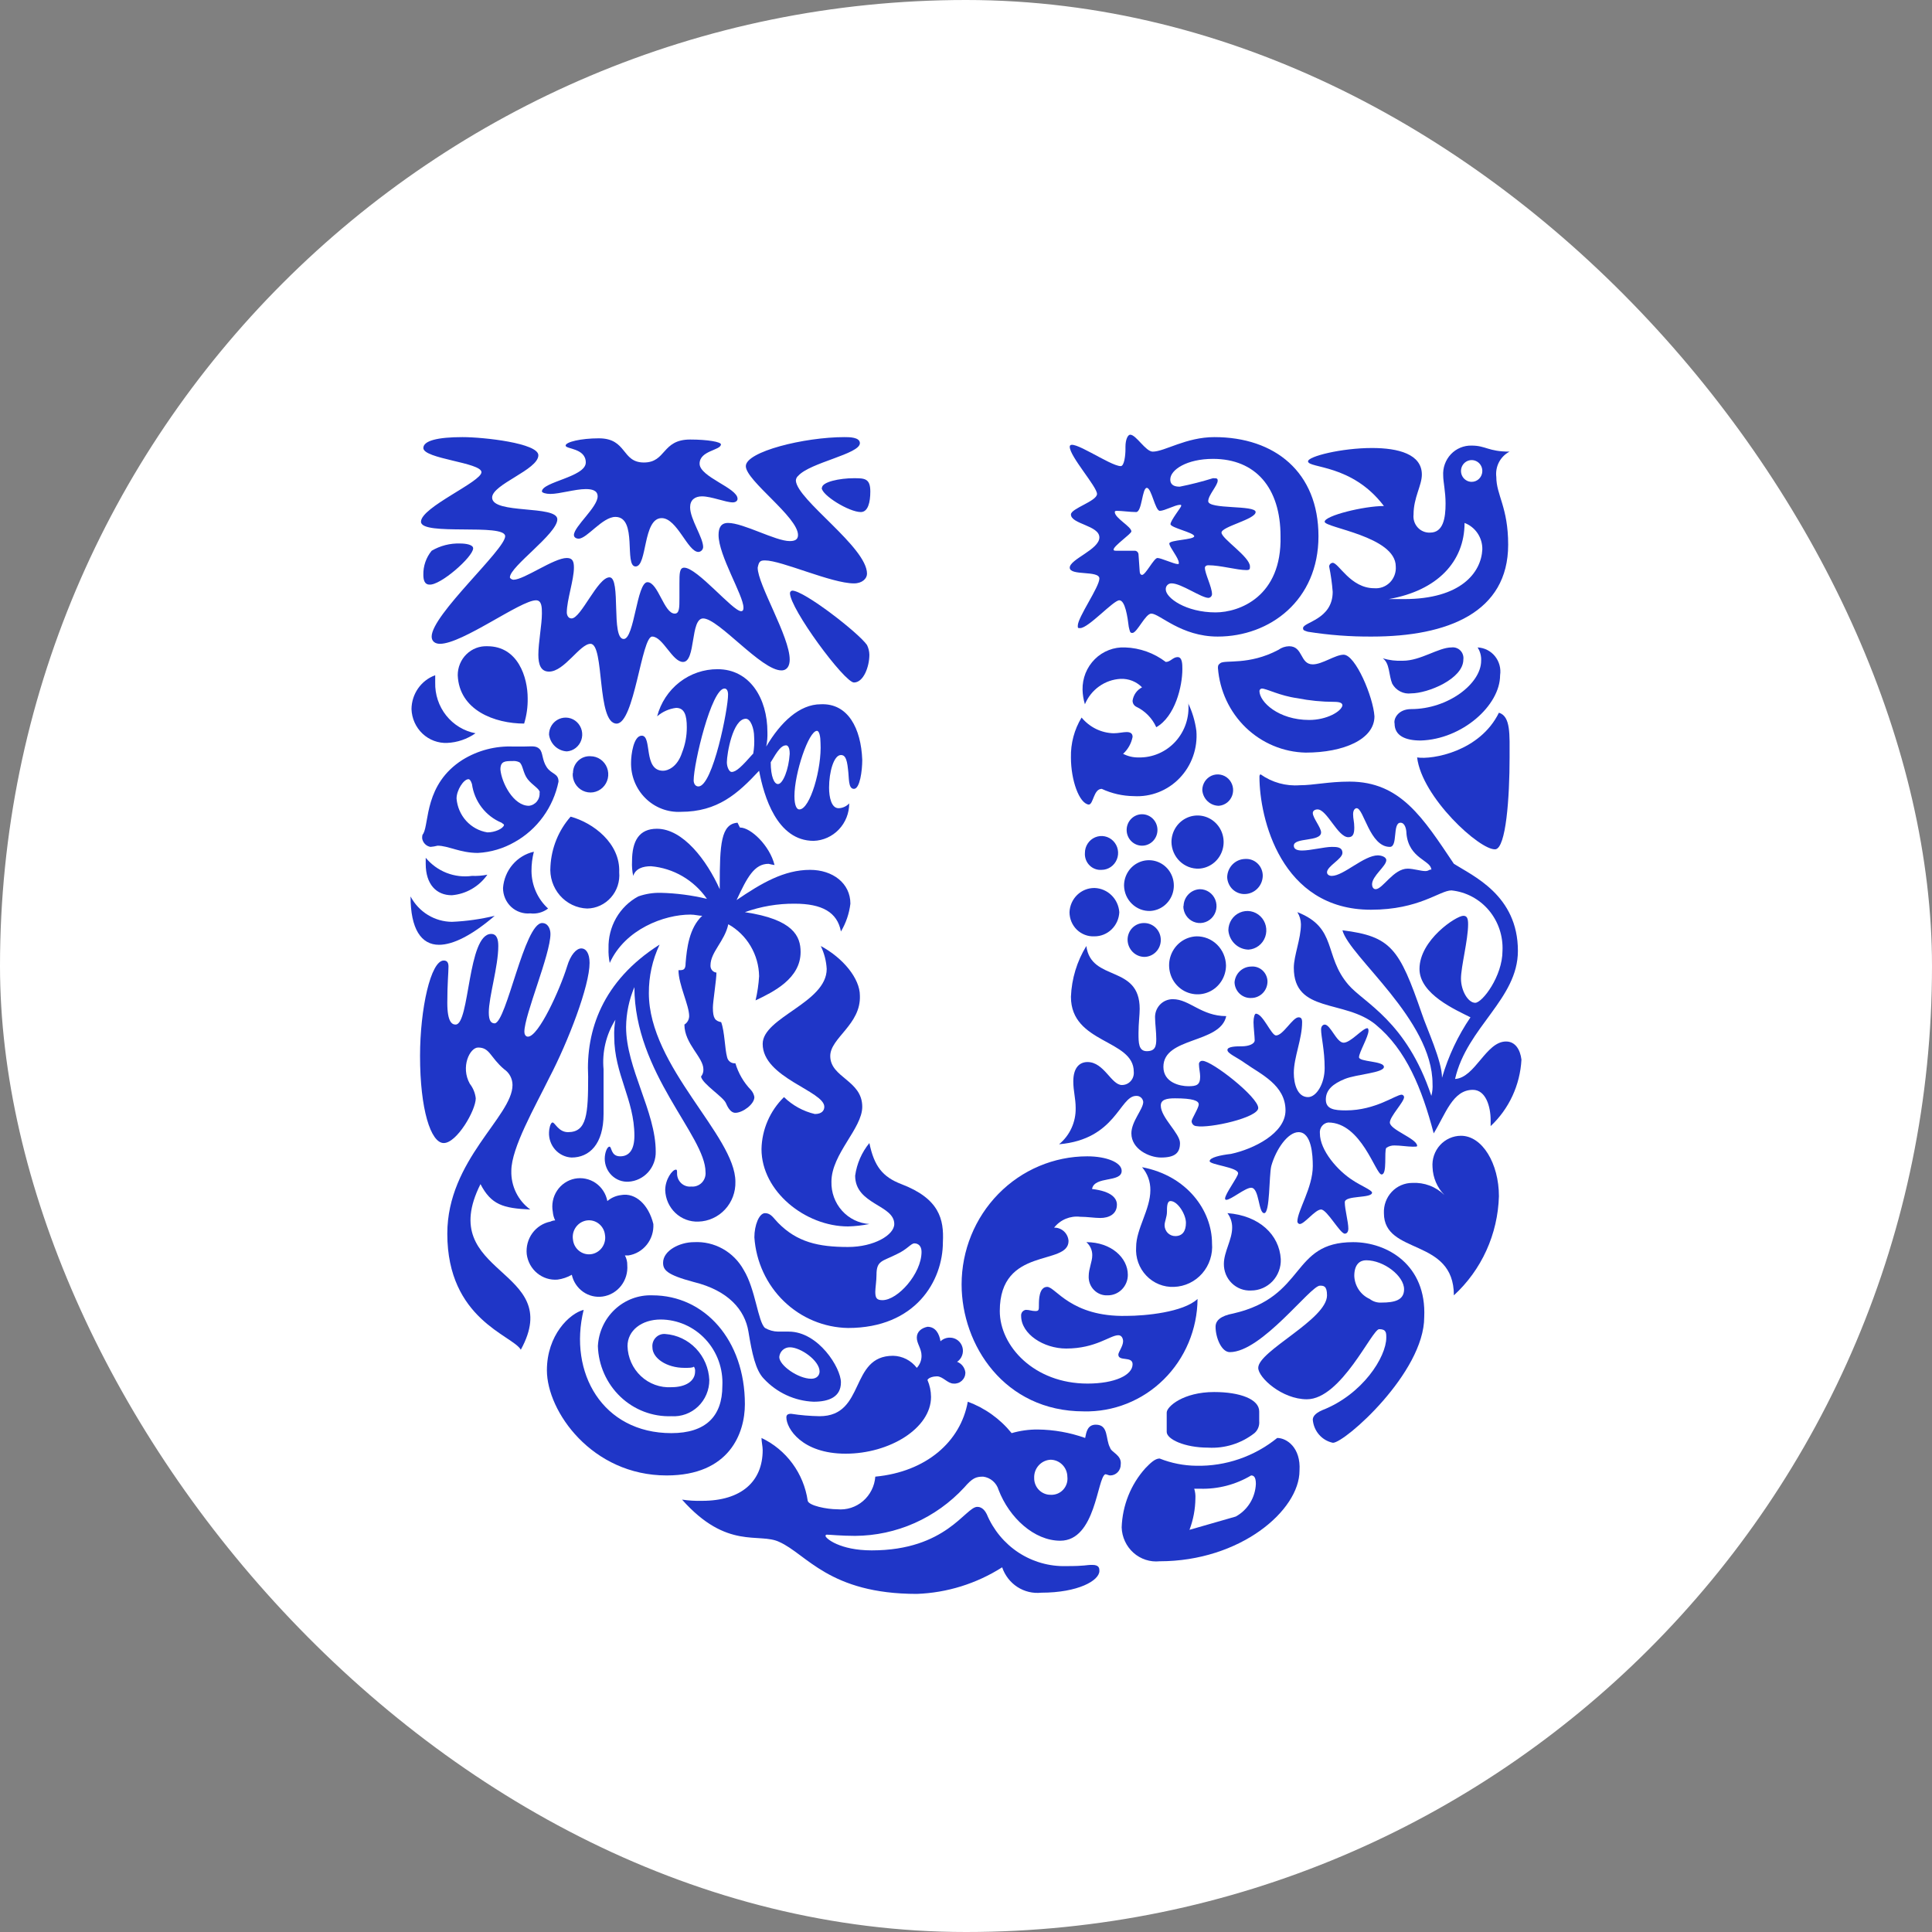
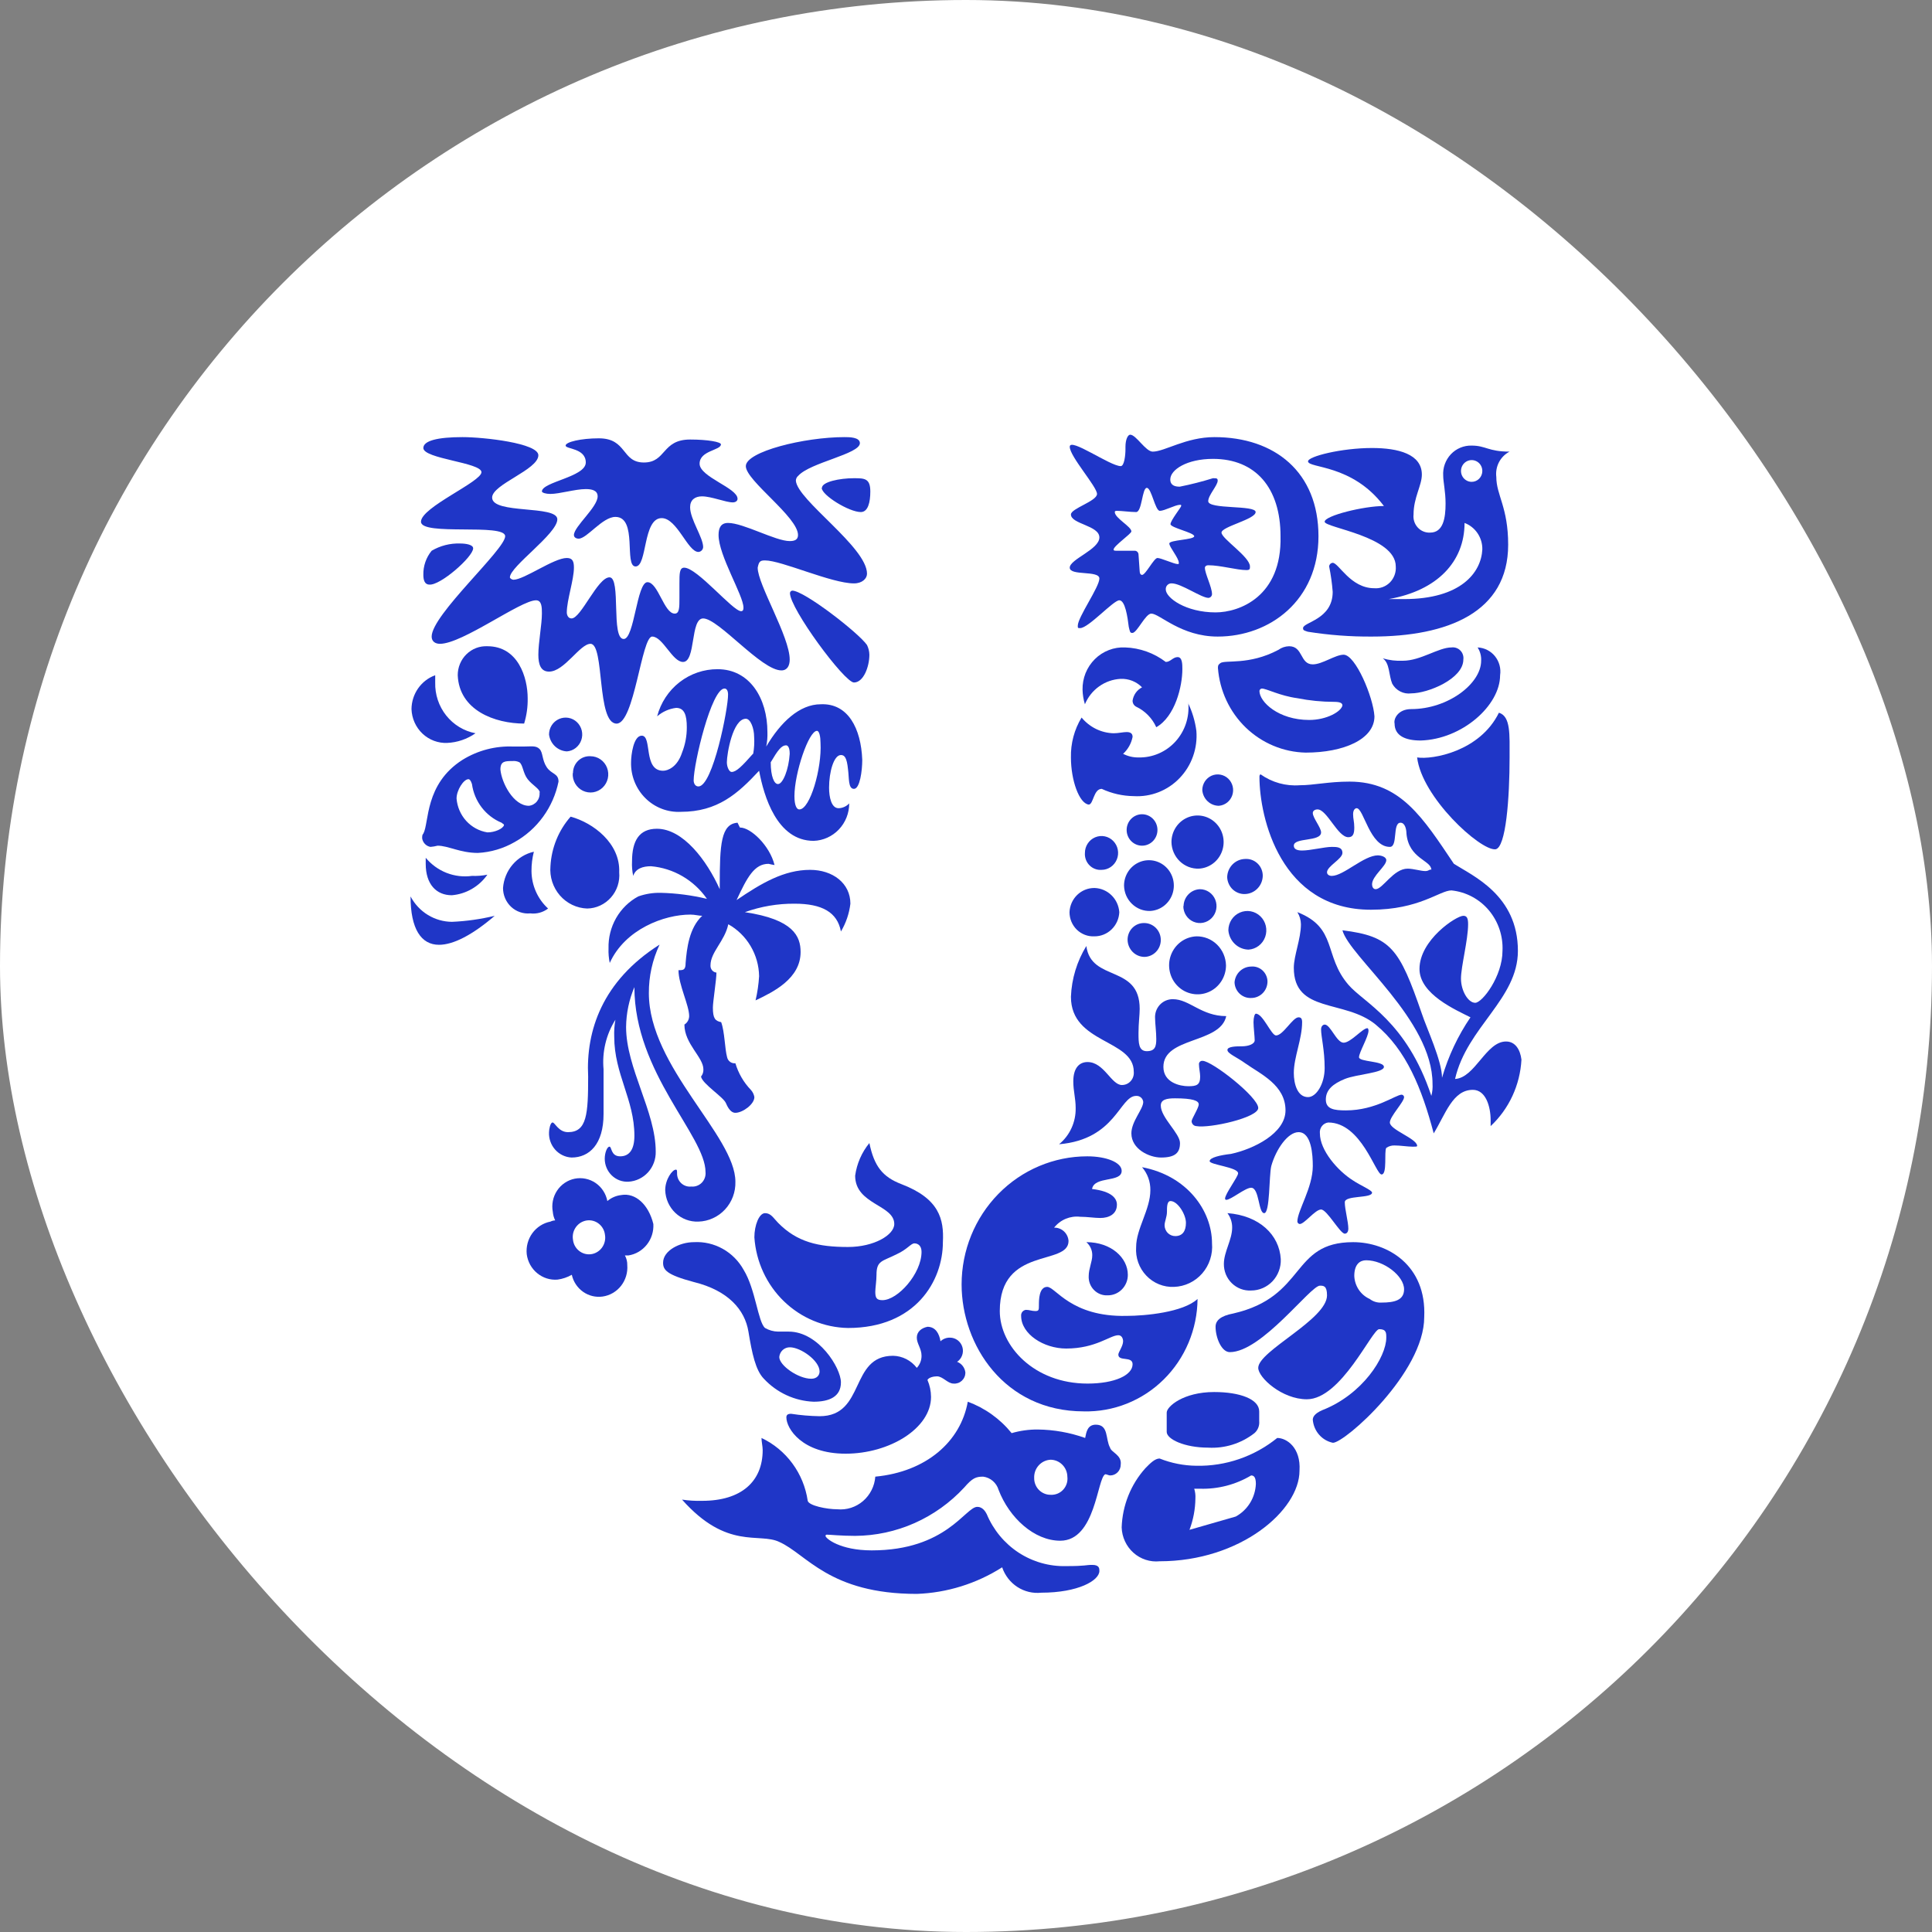
<svg xmlns="http://www.w3.org/2000/svg" width="80" height="80" viewBox="0 0 80 80" fill="none">
  <rect x="0" y="0" width="80" height="80" fill="#808080" stroke="none" />
  <rect width="80" height="80" rx="40" fill="white" />
  <path fill-rule="evenodd" clip-rule="evenodd" d="M45.965 59.944C45.768 59.593 45.916 58.993 45.376 58.993C45.032 58.993 44.983 59.293 44.934 59.543C44.302 59.318 43.639 59.2 42.97 59.193C42.605 59.19 42.241 59.241 41.89 59.343C41.41 58.751 40.782 58.302 40.074 58.042C39.779 59.693 38.355 60.945 36.244 61.145C36.23 61.339 36.177 61.529 36.09 61.702C36.002 61.876 35.882 62.03 35.736 62.156C35.59 62.281 35.421 62.376 35.238 62.435C35.056 62.493 34.864 62.514 34.673 62.496C34.232 62.496 33.495 62.346 33.446 62.146C33.364 61.584 33.146 61.052 32.811 60.598C32.477 60.144 32.037 59.781 31.532 59.543C31.532 59.693 31.581 59.894 31.581 60.044C31.581 61.345 30.697 62.146 29.077 62.146C28.798 62.154 28.518 62.137 28.242 62.096C30.108 64.198 31.433 63.447 32.268 63.848C33.397 64.348 34.33 66 37.963 66C39.215 65.955 40.434 65.575 41.497 64.899C41.611 65.235 41.833 65.522 42.127 65.713C42.422 65.904 42.77 65.987 43.117 65.95C44.639 65.95 45.523 65.449 45.523 65.049C45.523 64.949 45.523 64.799 45.228 64.799C44.934 64.799 44.983 64.849 44.148 64.849C43.452 64.868 42.765 64.673 42.178 64.29C41.592 63.906 41.132 63.35 40.859 62.697C40.712 62.396 40.516 62.396 40.466 62.396C39.975 62.396 39.19 64.198 36.097 64.198C34.772 64.198 34.182 63.697 34.182 63.597C34.182 63.591 34.184 63.584 34.186 63.578C34.189 63.572 34.192 63.567 34.197 63.562C34.201 63.557 34.207 63.554 34.213 63.551C34.219 63.549 34.225 63.547 34.232 63.547C34.379 63.547 34.821 63.597 35.41 63.597C36.256 63.592 37.093 63.412 37.869 63.068C38.645 62.723 39.345 62.223 39.926 61.595C40.27 61.195 40.417 61.145 40.712 61.145C40.859 61.164 40.998 61.226 41.111 61.324C41.224 61.421 41.307 61.55 41.35 61.695C41.792 62.847 42.823 63.798 43.903 63.798C45.376 63.798 45.425 61.195 45.768 61.045C45.818 61.045 45.916 61.095 45.965 61.095C46.023 61.096 46.081 61.084 46.135 61.062C46.188 61.039 46.237 61.006 46.279 60.964C46.32 60.922 46.352 60.873 46.374 60.818C46.396 60.763 46.407 60.704 46.407 60.644C46.456 60.244 46.014 60.144 45.965 59.944ZM43.51 61.896C43.419 61.898 43.329 61.881 43.245 61.846C43.16 61.812 43.084 61.76 43.02 61.695C42.955 61.63 42.905 61.551 42.871 61.465C42.837 61.38 42.821 61.288 42.823 61.195C42.819 61.1 42.835 61.005 42.867 60.915C42.9 60.826 42.95 60.744 43.014 60.674C43.078 60.605 43.154 60.548 43.239 60.509C43.325 60.469 43.417 60.447 43.51 60.444C43.691 60.448 43.864 60.523 43.992 60.654C44.12 60.784 44.194 60.96 44.197 61.145C44.209 61.242 44.2 61.341 44.17 61.434C44.14 61.527 44.091 61.612 44.025 61.684C43.96 61.755 43.88 61.811 43.791 61.848C43.702 61.884 43.606 61.901 43.51 61.896Z" fill="#1F36C7" />
  <path fill-rule="evenodd" clip-rule="evenodd" d="M38.404 54.939C38.748 54.939 38.895 55.239 38.944 55.539C39.051 55.439 39.192 55.385 39.337 55.389C39.452 55.389 39.564 55.427 39.657 55.497C39.749 55.567 39.817 55.666 39.85 55.778C39.883 55.89 39.88 56.011 39.84 56.121C39.801 56.231 39.728 56.326 39.632 56.39C39.725 56.425 39.807 56.485 39.867 56.565C39.928 56.645 39.966 56.74 39.975 56.841C39.974 56.904 39.961 56.966 39.935 57.023C39.909 57.081 39.872 57.132 39.826 57.175C39.78 57.217 39.726 57.249 39.667 57.269C39.608 57.289 39.546 57.297 39.484 57.291C39.239 57.291 39.043 56.991 38.797 56.991C38.65 56.991 38.454 57.041 38.404 57.141C38.5 57.362 38.55 57.6 38.552 57.842C38.552 59.143 36.834 60.194 35.017 60.194C33.201 60.194 32.562 59.143 32.562 58.693C32.562 58.593 32.611 58.542 32.759 58.542C33.149 58.602 33.543 58.635 33.937 58.642C35.852 58.642 35.164 56.14 36.981 56.14C37.171 56.144 37.357 56.191 37.527 56.277C37.697 56.364 37.846 56.488 37.963 56.64C38.09 56.506 38.16 56.327 38.159 56.14C38.159 55.84 37.963 55.639 37.963 55.389C37.963 55.139 38.159 54.989 38.404 54.939Z" fill="#1F36C7" />
-   <path fill-rule="evenodd" clip-rule="evenodd" d="M27.015 53.637C29.175 53.637 30.844 55.489 30.844 58.142C30.844 59.343 30.206 61.095 27.604 61.095C24.511 61.095 22.646 58.442 22.646 56.74C22.646 55.289 23.578 54.388 24.168 54.238C23.529 56.84 24.953 59.343 27.8 59.343C29.224 59.343 29.911 58.642 29.911 57.391C29.929 57.037 29.877 56.684 29.757 56.351C29.637 56.019 29.452 55.715 29.213 55.458C28.974 55.2 28.687 54.995 28.368 54.854C28.049 54.713 27.706 54.64 27.359 54.638C26.573 54.638 25.984 55.089 25.984 55.739C25.99 55.974 26.043 56.205 26.138 56.418C26.233 56.632 26.37 56.823 26.539 56.982C26.708 57.141 26.907 57.263 27.124 57.342C27.341 57.421 27.571 57.455 27.8 57.441C28.39 57.441 28.782 57.191 28.782 56.79C28.79 56.72 28.772 56.649 28.733 56.59C28.684 56.64 28.537 56.64 28.34 56.64C27.604 56.64 27.015 56.24 27.015 55.789C27.007 55.715 27.016 55.64 27.04 55.57C27.065 55.499 27.104 55.435 27.156 55.383C27.208 55.33 27.27 55.289 27.34 55.265C27.409 55.24 27.482 55.231 27.555 55.239C28.033 55.275 28.482 55.488 28.817 55.839C29.151 56.189 29.349 56.652 29.371 57.141C29.372 57.347 29.331 57.55 29.251 57.739C29.171 57.928 29.053 58.099 28.906 58.24C28.759 58.38 28.584 58.489 28.394 58.558C28.204 58.627 28.002 58.656 27.8 58.642C27.414 58.656 27.028 58.591 26.666 58.453C26.303 58.314 25.971 58.104 25.688 57.834C25.406 57.564 25.178 57.241 25.018 56.881C24.858 56.522 24.769 56.134 24.757 55.739C24.787 55.157 25.041 54.61 25.464 54.217C25.886 53.823 26.443 53.615 27.015 53.637Z" fill="#1F36C7" />
  <path fill-rule="evenodd" clip-rule="evenodd" d="M52.887 59.543C51.936 60.312 50.752 60.719 49.539 60.694C49.018 60.689 48.502 60.587 48.017 60.394C47.821 60.394 47.624 60.594 47.428 60.795C46.824 61.467 46.476 62.337 46.446 63.247C46.452 63.447 46.499 63.643 46.583 63.823C46.666 64.003 46.786 64.164 46.933 64.296C47.08 64.427 47.252 64.526 47.439 64.587C47.625 64.648 47.822 64.669 48.017 64.649C51.355 64.649 53.81 62.546 53.81 60.895C53.869 59.944 53.28 59.543 52.887 59.543ZM51.169 62.797L49.254 63.347C49.411 62.932 49.494 62.491 49.499 62.046C49.507 61.91 49.491 61.775 49.45 61.645H49.696C50.436 61.666 51.167 61.476 51.807 61.095C51.905 61.095 52.003 61.145 52.003 61.445C51.991 61.725 51.908 61.997 51.762 62.234C51.615 62.471 51.411 62.665 51.169 62.797Z" fill="#1F36C7" />
  <path fill-rule="evenodd" clip-rule="evenodd" d="M50.03 59.944C50.718 59.983 51.397 59.77 51.944 59.343C52.014 59.282 52.069 59.205 52.103 59.117C52.137 59.03 52.15 58.936 52.141 58.843V58.442C52.141 57.942 51.355 57.641 50.275 57.641C48.999 57.641 48.311 58.242 48.311 58.492V59.293C48.311 59.593 49.048 59.944 50.03 59.944Z" fill="#1F36C7" />
  <path fill-rule="evenodd" clip-rule="evenodd" d="M56.029 51.435C53.427 51.435 54.114 53.687 51.07 54.388C50.53 54.488 50.334 54.688 50.334 54.938C50.334 55.389 50.58 55.989 50.923 55.989C52.249 55.989 54.261 53.237 54.654 53.237C54.801 53.237 54.949 53.237 54.949 53.637C54.949 54.638 52.101 55.939 52.101 56.64C52.101 57.041 53.083 57.941 54.114 57.941C55.538 57.941 56.814 55.038 57.109 55.038C57.403 55.038 57.403 55.189 57.403 55.389C57.403 56.19 56.422 57.741 54.752 58.392C54.409 58.542 54.36 58.692 54.36 58.792C54.38 59.022 54.472 59.238 54.622 59.409C54.772 59.581 54.973 59.698 55.194 59.743C55.685 59.743 58.974 56.84 58.974 54.538C59.073 52.386 57.453 51.435 56.029 51.435ZM57.207 53.937C57.031 53.949 56.857 53.896 56.716 53.787C56.533 53.705 56.377 53.573 56.264 53.405C56.151 53.236 56.087 53.04 56.078 52.836C56.078 52.336 56.323 52.185 56.569 52.185C57.305 52.185 58.14 52.836 58.14 53.387C58.14 53.837 57.747 53.937 57.207 53.937Z" fill="#1F36C7" />
  <path fill-rule="evenodd" clip-rule="evenodd" d="M32.661 55.139H32.219C32.029 55.136 31.843 55.084 31.679 54.989C31.384 54.738 31.286 53.387 30.795 52.586C30.591 52.217 30.29 51.913 29.925 51.71C29.561 51.507 29.148 51.411 28.733 51.435C28.144 51.435 27.457 51.785 27.457 52.286C27.457 52.586 27.604 52.786 28.733 53.087C30.157 53.437 30.844 54.238 30.991 55.139C31.139 56.04 31.286 56.74 31.63 57.091C32.169 57.67 32.909 58.011 33.691 58.042C34.33 58.042 34.821 57.842 34.821 57.241C34.821 56.64 33.888 55.139 32.661 55.139ZM33.593 57.091C33.053 57.091 32.268 56.54 32.268 56.19C32.278 56.078 32.329 55.975 32.411 55.9C32.493 55.826 32.6 55.786 32.71 55.789C33.151 55.789 33.937 56.34 33.937 56.79C33.937 56.941 33.829 57.091 33.593 57.091Z" fill="#1F36C7" />
  <path fill-rule="evenodd" clip-rule="evenodd" d="M43.363 53.287C43.019 53.287 43.019 53.837 43.019 54.038C43.019 54.238 43.019 54.288 42.872 54.288C42.725 54.288 42.627 54.238 42.479 54.238C42.421 54.245 42.368 54.276 42.331 54.322C42.295 54.369 42.277 54.429 42.283 54.488C42.283 55.239 43.216 55.84 44.148 55.84C45.376 55.84 45.965 55.289 46.308 55.289C46.456 55.289 46.505 55.439 46.505 55.539C46.505 55.739 46.308 55.99 46.308 56.09C46.308 56.39 46.898 56.14 46.898 56.49C46.898 56.941 46.161 57.291 45.032 57.291C42.823 57.291 41.399 55.739 41.399 54.288C41.399 51.585 44.246 52.436 44.246 51.385C44.235 51.232 44.167 51.09 44.055 50.987C43.944 50.885 43.798 50.83 43.648 50.834C43.776 50.672 43.942 50.546 44.131 50.467C44.32 50.389 44.525 50.36 44.728 50.384C45.022 50.384 45.317 50.434 45.562 50.434C45.906 50.434 46.249 50.284 46.249 49.883C46.249 49.633 46.053 49.333 45.219 49.233C45.317 48.682 46.446 48.982 46.446 48.482C46.446 48.132 45.808 47.881 45.022 47.881C43.642 47.881 42.318 48.44 41.343 49.435C40.367 50.43 39.818 51.78 39.818 53.187C39.818 55.689 41.586 58.442 44.875 58.442C45.485 58.457 46.093 58.347 46.661 58.121C47.23 57.894 47.749 57.554 48.187 57.121C48.626 56.688 48.975 56.17 49.216 55.597C49.456 55.025 49.583 54.41 49.588 53.787C48.999 54.338 47.428 54.488 46.642 54.488C44.345 54.538 43.706 53.287 43.363 53.287Z" fill="#1F36C7" />
  <path fill-rule="evenodd" clip-rule="evenodd" d="M45.867 53.637C45.976 53.638 46.085 53.616 46.187 53.574C46.288 53.531 46.381 53.468 46.458 53.389C46.536 53.31 46.597 53.216 46.639 53.112C46.681 53.009 46.702 52.898 46.701 52.786C46.701 52.085 46.014 51.435 44.983 51.435C45.062 51.502 45.125 51.586 45.167 51.681C45.21 51.777 45.231 51.881 45.228 51.985C45.228 52.236 45.081 52.536 45.081 52.836C45.075 52.943 45.092 53.05 45.129 53.149C45.167 53.249 45.224 53.34 45.299 53.415C45.373 53.491 45.462 53.55 45.559 53.588C45.657 53.626 45.762 53.643 45.867 53.637ZM50.825 50.233C50.955 50.405 51.024 50.617 51.021 50.834C51.021 51.335 50.678 51.835 50.678 52.336C50.676 52.485 50.705 52.633 50.761 52.771C50.818 52.908 50.902 53.033 51.008 53.136C51.114 53.239 51.239 53.319 51.377 53.371C51.514 53.423 51.661 53.445 51.807 53.437C51.972 53.437 52.136 53.403 52.288 53.337C52.44 53.271 52.578 53.174 52.693 53.053C52.807 52.931 52.897 52.787 52.955 52.63C53.014 52.472 53.041 52.304 53.034 52.135C52.975 51.134 52.151 50.334 50.825 50.233ZM47.29 48.331C47.517 48.594 47.639 48.933 47.634 49.282C47.634 50.083 47.045 50.884 47.045 51.635C47.029 51.852 47.058 52.07 47.13 52.274C47.203 52.479 47.317 52.665 47.466 52.821C47.614 52.977 47.794 53.1 47.992 53.18C48.19 53.26 48.403 53.297 48.616 53.287C48.837 53.279 49.054 53.226 49.255 53.13C49.455 53.035 49.634 52.898 49.781 52.73C49.928 52.561 50.04 52.364 50.109 52.15C50.179 51.936 50.206 51.709 50.187 51.485C50.187 50.133 49.156 48.682 47.29 48.331ZM48.665 51.184C48.607 51.184 48.55 51.173 48.496 51.15C48.442 51.127 48.394 51.094 48.352 51.053C48.312 51.011 48.279 50.961 48.257 50.906C48.234 50.852 48.223 50.793 48.223 50.734C48.223 50.584 48.321 50.384 48.321 50.183C48.321 49.983 48.321 49.733 48.469 49.733C48.763 49.733 49.107 50.283 49.107 50.634C49.107 50.984 48.959 51.184 48.665 51.184Z" fill="#1F36C7" />
  <path fill-rule="evenodd" clip-rule="evenodd" d="M37.324 49.032C36.539 48.732 36.195 48.282 35.999 47.331C35.683 47.716 35.479 48.184 35.41 48.682C35.41 49.883 37.03 49.883 37.03 50.684C37.03 51.135 36.195 51.635 35.115 51.635C33.888 51.635 33.004 51.435 32.219 50.634C32.022 50.434 31.924 50.234 31.679 50.234C31.433 50.234 31.237 50.734 31.237 51.235C31.305 52.242 31.741 53.187 32.459 53.882C33.177 54.577 34.125 54.972 35.115 54.989C37.914 54.989 39.043 53.036 39.043 51.435C39.092 50.484 38.895 49.633 37.324 49.032ZM36.539 53.837C36.294 53.837 36.244 53.737 36.244 53.487C36.244 53.337 36.294 53.036 36.294 52.786C36.294 52.186 36.539 52.236 37.128 51.935C37.57 51.735 37.717 51.485 37.864 51.485C38.012 51.485 38.159 51.585 38.159 51.835C38.159 52.736 37.177 53.837 36.539 53.837Z" fill="#1F36C7" />
-   <path fill-rule="evenodd" clip-rule="evenodd" d="M33.741 46.129C33.261 46.017 32.82 45.775 32.464 45.429C32.178 45.707 31.948 46.041 31.788 46.41C31.627 46.779 31.54 47.177 31.532 47.581C31.532 49.333 33.348 50.784 35.115 50.784C35.412 50.776 35.708 50.742 35.999 50.684C35.565 50.657 35.159 50.459 34.866 50.132C34.573 49.805 34.416 49.375 34.428 48.932C34.428 47.781 35.704 46.73 35.704 45.829C35.704 44.728 34.379 44.628 34.379 43.727C34.379 42.976 35.655 42.425 35.606 41.224C35.606 40.523 34.919 39.673 33.986 39.172C34.13 39.469 34.214 39.792 34.232 40.123C34.232 41.525 31.581 42.125 31.581 43.226C31.581 44.628 34.133 45.178 34.133 45.829C34.133 45.979 34.035 46.129 33.741 46.129Z" fill="#1F36C7" />
-   <path fill-rule="evenodd" clip-rule="evenodd" d="M60.496 47.03C61.38 47.03 62.067 48.181 62.067 49.533C62.045 50.31 61.868 51.075 61.548 51.78C61.227 52.486 60.769 53.117 60.202 53.637C60.202 51.234 57.305 51.985 57.305 50.233C57.298 50.071 57.323 49.91 57.379 49.758C57.435 49.606 57.521 49.467 57.631 49.35C57.741 49.233 57.873 49.14 58.02 49.077C58.167 49.014 58.324 48.981 58.483 48.982C58.726 48.969 58.969 49.006 59.197 49.092C59.425 49.178 59.633 49.311 59.809 49.483C59.509 49.175 59.334 48.764 59.318 48.331C59.305 48.166 59.326 47.999 59.379 47.842C59.433 47.685 59.517 47.54 59.628 47.418C59.739 47.296 59.873 47.199 60.022 47.132C60.172 47.065 60.333 47.03 60.496 47.03Z" fill="#1F36C7" />
  <path fill-rule="evenodd" clip-rule="evenodd" d="M25.739 49.483C25.522 49.504 25.317 49.591 25.149 49.733C25.091 49.428 24.916 49.159 24.663 48.985C24.537 48.899 24.396 48.839 24.248 48.809C24.1 48.778 23.948 48.778 23.799 48.807C23.5 48.867 23.236 49.045 23.066 49.303C22.895 49.562 22.833 49.878 22.891 50.184C22.901 50.306 22.934 50.425 22.989 50.534C22.921 50.536 22.854 50.553 22.793 50.584C22.493 50.642 22.225 50.814 22.043 51.064C21.861 51.315 21.779 51.626 21.811 51.935C21.852 52.244 22.006 52.525 22.244 52.72C22.481 52.916 22.783 53.011 23.087 52.986C23.294 52.958 23.494 52.89 23.677 52.786C23.74 53.072 23.907 53.323 24.143 53.49C24.379 53.657 24.668 53.727 24.953 53.687C25.254 53.644 25.527 53.485 25.717 53.243C25.906 53.001 25.998 52.694 25.974 52.386C25.977 52.246 25.944 52.107 25.876 51.985H26.023C26.323 51.938 26.594 51.778 26.785 51.537C26.975 51.297 27.071 50.993 27.054 50.684C26.858 49.883 26.318 49.383 25.729 49.483H25.739ZM24.462 51.935C24.286 51.955 24.11 51.903 23.972 51.79C23.834 51.678 23.745 51.514 23.726 51.335C23.71 51.242 23.714 51.148 23.735 51.057C23.757 50.966 23.797 50.88 23.852 50.806C23.907 50.731 23.976 50.668 24.056 50.621C24.136 50.575 24.224 50.545 24.315 50.534C24.491 50.514 24.667 50.566 24.805 50.679C24.943 50.792 25.032 50.955 25.051 51.135C25.067 51.227 25.063 51.321 25.041 51.412C25.02 51.503 24.98 51.589 24.925 51.664C24.87 51.739 24.801 51.801 24.721 51.848C24.641 51.895 24.553 51.925 24.462 51.935Z" fill="#1F36C7" />
  <path fill-rule="evenodd" clip-rule="evenodd" d="M57.551 46.48C57.551 46.229 58.14 45.629 58.14 45.429C58.138 45.403 58.127 45.379 58.109 45.36C58.091 45.342 58.067 45.331 58.042 45.328C57.796 45.328 56.962 45.979 55.734 45.979C55.243 45.979 54.9 45.929 54.9 45.529C54.9 45.128 55.194 44.878 55.685 44.678C56.176 44.478 57.305 44.428 57.305 44.177C57.305 43.927 56.274 43.977 56.274 43.777C56.274 43.577 56.667 42.926 56.667 42.676C56.667 42.676 56.667 42.576 56.618 42.576C56.422 42.576 55.931 43.176 55.636 43.176C55.342 43.176 55.096 42.425 54.851 42.425C54.801 42.425 54.703 42.475 54.703 42.626C54.703 42.926 54.851 43.477 54.851 44.227C54.851 44.878 54.507 45.429 54.163 45.429C53.721 45.429 53.574 44.878 53.574 44.428C53.574 43.777 53.918 43.026 53.918 42.325C53.918 42.175 53.869 42.125 53.77 42.125C53.525 42.125 53.132 42.876 52.838 42.876C52.641 42.876 52.298 41.975 52.003 41.975C51.954 41.975 51.905 42.125 51.905 42.325C51.905 42.526 51.954 42.926 51.954 43.076C51.954 43.226 51.709 43.326 51.414 43.326C51.218 43.326 50.825 43.326 50.825 43.477C50.825 43.627 51.218 43.777 51.561 44.027C52.2 44.478 53.23 44.928 53.23 45.979C53.23 46.93 51.905 47.581 50.972 47.781C50.53 47.831 50.089 47.931 50.089 48.081C50.089 48.231 51.267 48.332 51.267 48.582C51.267 48.732 50.727 49.433 50.727 49.633C50.727 49.646 50.732 49.659 50.741 49.668C50.75 49.678 50.763 49.683 50.776 49.683C50.972 49.683 51.561 49.182 51.807 49.182C52.151 49.182 52.101 50.234 52.347 50.234C52.592 50.234 52.543 48.682 52.641 48.282C52.838 47.581 53.329 46.88 53.77 46.88C54.31 46.88 54.36 47.831 54.36 48.282C54.36 49.182 53.721 50.133 53.721 50.584C53.724 50.61 53.735 50.634 53.753 50.652C53.771 50.67 53.794 50.682 53.82 50.684C54.016 50.684 54.458 50.083 54.703 50.083C54.949 50.083 55.489 51.084 55.685 51.084C55.783 51.084 55.832 50.984 55.832 50.884C55.832 50.584 55.685 50.083 55.685 49.783C55.685 49.483 56.814 49.633 56.814 49.383C56.814 49.283 56.323 49.082 56.029 48.882C55.391 48.482 54.654 47.631 54.654 46.93C54.642 46.824 54.671 46.717 54.735 46.633C54.8 46.548 54.894 46.493 54.998 46.48C56.372 46.48 56.962 48.632 57.207 48.632C57.453 48.632 57.305 47.681 57.403 47.531C57.505 47.461 57.625 47.426 57.747 47.431C57.992 47.431 58.287 47.481 58.483 47.481C58.68 47.481 58.68 47.481 58.68 47.431C58.631 47.13 57.551 46.78 57.551 46.48Z" fill="#1F36C7" />
  <path fill-rule="evenodd" clip-rule="evenodd" d="M52.101 45.879C52.101 45.429 50.187 43.927 49.794 43.927C49.774 43.925 49.754 43.927 49.735 43.934C49.716 43.94 49.699 43.951 49.685 43.966C49.67 43.98 49.66 43.998 49.653 44.017C49.647 44.036 49.644 44.057 49.647 44.077C49.647 44.227 49.696 44.428 49.696 44.578C49.696 44.928 49.548 44.978 49.205 44.978C48.861 44.978 48.174 44.828 48.174 44.177C48.174 42.926 50.53 43.226 50.776 42.075C49.745 42.075 49.254 41.374 48.567 41.374C48.465 41.373 48.365 41.393 48.271 41.433C48.178 41.473 48.094 41.533 48.024 41.608C47.955 41.684 47.902 41.773 47.868 41.871C47.835 41.968 47.822 42.072 47.83 42.175C47.83 42.376 47.879 42.726 47.879 43.026C47.879 43.326 47.83 43.527 47.487 43.527C47.143 43.527 47.143 43.176 47.143 42.776C47.143 42.376 47.192 42.025 47.192 41.775C47.192 39.923 45.179 40.674 44.983 39.172C44.594 39.804 44.374 40.529 44.345 41.274C44.345 43.226 46.947 43.026 46.947 44.377C46.953 44.447 46.946 44.518 46.924 44.584C46.903 44.651 46.868 44.712 46.821 44.764C46.775 44.816 46.719 44.858 46.656 44.886C46.593 44.914 46.525 44.928 46.456 44.928C46.014 44.928 45.719 43.977 45.032 43.977C44.688 43.977 44.443 44.227 44.443 44.778C44.443 45.178 44.541 45.479 44.541 45.879C44.547 46.166 44.488 46.451 44.369 46.711C44.25 46.972 44.073 47.201 43.854 47.381C46.21 47.181 46.358 45.379 47.045 45.379C47.116 45.373 47.187 45.396 47.242 45.443C47.297 45.489 47.332 45.556 47.339 45.629C47.339 45.929 46.848 46.43 46.848 46.93C46.848 47.581 47.585 47.931 48.076 47.931C48.665 47.931 48.861 47.731 48.861 47.331C48.861 46.93 48.066 46.279 48.066 45.779C48.066 45.529 48.311 45.479 48.655 45.479C49.391 45.479 49.637 45.579 49.637 45.729C49.637 45.879 49.342 46.33 49.342 46.43C49.345 46.482 49.366 46.532 49.403 46.569C49.439 46.606 49.487 46.627 49.539 46.63C50.089 46.73 52.101 46.279 52.101 45.879Z" fill="#1F36C7" />
  <path fill-rule="evenodd" clip-rule="evenodd" d="M27.309 39.122C27.015 39.746 26.864 40.431 26.868 41.124C26.868 44.177 30.451 47.03 30.451 48.932C30.457 49.143 30.422 49.353 30.349 49.55C30.275 49.748 30.164 49.928 30.021 50.082C29.879 50.235 29.709 50.358 29.52 50.444C29.331 50.531 29.127 50.578 28.92 50.584C28.745 50.591 28.572 50.563 28.408 50.502C28.244 50.44 28.094 50.346 27.966 50.225C27.839 50.104 27.736 49.959 27.663 49.797C27.591 49.635 27.551 49.46 27.545 49.282C27.545 48.832 27.84 48.432 27.987 48.432C28.036 48.432 28.036 48.482 28.036 48.582C28.034 48.659 28.049 48.736 28.078 48.807C28.108 48.878 28.152 48.941 28.208 48.994C28.264 49.046 28.33 49.085 28.402 49.109C28.474 49.133 28.55 49.141 28.625 49.132C28.704 49.14 28.784 49.13 28.859 49.102C28.934 49.075 29.002 49.031 29.059 48.974C29.115 48.916 29.158 48.847 29.185 48.77C29.212 48.694 29.222 48.612 29.214 48.532C29.214 47.03 26.269 44.427 26.269 40.874C26.048 41.396 25.931 41.957 25.925 42.525C25.925 44.227 27.152 46.029 27.152 47.681C27.161 47.998 27.047 48.306 26.837 48.54C26.626 48.773 26.334 48.914 26.023 48.932C25.897 48.939 25.77 48.919 25.651 48.875C25.532 48.83 25.424 48.761 25.332 48.672C25.24 48.583 25.167 48.476 25.117 48.357C25.067 48.238 25.041 48.11 25.041 47.981C25.041 47.731 25.14 47.481 25.238 47.481C25.336 47.481 25.287 47.881 25.68 47.881C26.072 47.881 26.269 47.581 26.269 47.03C26.269 45.529 25.434 44.477 25.434 42.926C25.424 42.691 25.441 42.456 25.483 42.225C25.099 42.834 24.926 43.556 24.992 44.277V46.129C24.992 47.38 24.403 47.931 23.667 47.931C23.538 47.925 23.411 47.892 23.295 47.836C23.178 47.78 23.073 47.7 22.987 47.603C22.9 47.505 22.833 47.391 22.79 47.267C22.746 47.143 22.727 47.011 22.734 46.88C22.734 46.78 22.783 46.48 22.881 46.48C22.98 46.48 23.127 46.88 23.52 46.88C24.305 46.88 24.354 46.129 24.354 44.578C24.256 42.676 24.943 40.623 27.3 39.122H27.309Z" fill="#1F36C7" />
-   <path fill-rule="evenodd" clip-rule="evenodd" d="M22.449 38.221C22.695 38.221 22.793 38.471 22.793 38.672C22.793 39.522 21.713 42.025 21.713 42.726C21.713 42.826 21.762 42.926 21.86 42.926C22.302 42.926 23.186 40.974 23.48 40.023C23.628 39.522 23.873 39.272 24.069 39.272C24.266 39.272 24.413 39.472 24.413 39.873C24.413 40.824 23.529 43.126 22.744 44.628C22.155 45.829 21.173 47.531 21.173 48.482C21.164 48.794 21.232 49.104 21.369 49.383C21.506 49.662 21.708 49.903 21.958 50.083C20.829 50.033 20.338 49.883 19.896 49.032C17.982 52.836 23.431 52.486 21.566 55.889C21.222 55.289 18.522 54.638 18.522 51.084C18.522 48.031 21.222 46.229 21.222 44.928C21.221 44.799 21.19 44.672 21.13 44.559C21.07 44.445 20.984 44.349 20.878 44.277C20.289 43.777 20.289 43.376 19.798 43.376C19.455 43.376 19.062 44.177 19.455 44.878C19.59 45.051 19.675 45.259 19.7 45.479C19.7 45.979 18.915 47.331 18.375 47.331C17.835 47.331 17.393 45.929 17.393 43.727C17.393 41.775 17.835 39.773 18.375 39.773C18.522 39.773 18.571 39.873 18.571 40.023C18.571 40.273 18.522 40.724 18.522 41.524C18.522 42.325 18.718 42.425 18.866 42.425C19.455 42.425 19.357 38.672 20.338 38.672C20.584 38.672 20.633 38.922 20.633 39.172C20.633 40.023 20.24 41.274 20.24 41.925C20.24 42.275 20.338 42.375 20.486 42.375C20.977 42.325 21.713 38.221 22.449 38.221Z" fill="#1F36C7" />
  <path fill-rule="evenodd" clip-rule="evenodd" d="M62.362 43.126C61.527 43.126 61.085 44.628 60.251 44.678C60.742 42.526 62.853 41.374 62.853 39.372C62.853 37.07 60.987 36.269 60.202 35.768C58.925 33.867 57.992 32.365 55.882 32.365C54.998 32.365 54.409 32.515 53.82 32.515C53.245 32.559 52.673 32.4 52.2 32.065C52.2 32.065 52.151 32.065 52.151 32.165C52.151 33.867 53.034 37.67 56.765 37.67C58.778 37.67 59.613 36.87 60.103 36.87C60.703 36.932 61.256 37.226 61.649 37.691C62.041 38.157 62.244 38.759 62.215 39.372C62.215 40.423 61.38 41.524 61.085 41.524C60.791 41.524 60.496 41.024 60.496 40.523C60.496 40.023 60.791 38.922 60.791 38.271C60.791 38.021 60.742 37.921 60.594 37.921C60.3 37.921 58.778 38.922 58.778 40.123C58.778 41.174 60.3 41.825 60.889 42.125C60.368 42.89 59.971 43.735 59.711 44.628C59.711 43.927 59.072 42.575 58.876 41.975C57.943 39.272 57.6 38.772 55.587 38.521C55.882 39.622 59.318 42.225 59.318 44.878C59.329 45.046 59.312 45.215 59.269 45.378C58.238 42.275 56.471 41.524 55.832 40.774C54.801 39.572 55.391 38.421 53.721 37.77C53.815 37.92 53.866 38.094 53.869 38.271C53.869 38.872 53.574 39.572 53.574 40.073C53.574 41.975 55.685 41.374 56.962 42.425C58.238 43.477 58.876 45.078 59.367 46.93C59.858 46.129 60.153 45.128 60.987 45.128C61.527 45.128 61.724 45.829 61.724 46.38V46.63C62.485 45.917 62.944 44.929 63 43.877C62.951 43.477 62.755 43.126 62.362 43.126ZM59.023 36.069C58.827 36.069 58.532 35.969 58.287 35.969C57.698 35.969 57.256 36.819 56.962 36.819C56.863 36.819 56.814 36.719 56.814 36.619C56.814 36.269 57.403 35.868 57.403 35.618C57.403 35.468 57.158 35.418 57.06 35.418C56.471 35.418 55.636 36.269 55.145 36.269C55.047 36.269 54.949 36.219 54.949 36.119C54.949 35.868 55.587 35.568 55.587 35.318C55.587 35.068 55.342 35.068 55.145 35.068C54.851 35.068 54.261 35.218 53.918 35.218C53.721 35.218 53.574 35.168 53.574 35.018C53.574 34.667 54.703 34.867 54.703 34.467C54.703 34.267 54.36 33.867 54.36 33.666C54.36 33.566 54.458 33.516 54.556 33.516C54.949 33.516 55.391 34.667 55.832 34.667C56.029 34.667 56.078 34.517 56.078 34.267C56.078 34.017 56.029 33.916 56.029 33.716C56.029 33.516 56.127 33.466 56.176 33.466C56.471 33.466 56.716 35.068 57.551 35.068C57.894 35.068 57.649 34.067 57.992 34.067C58.189 34.067 58.238 34.367 58.238 34.517C58.336 35.568 59.269 35.618 59.269 36.019C59.22 35.969 59.171 36.069 59.023 36.069Z" fill="#1F36C7" />
  <path fill-rule="evenodd" clip-rule="evenodd" d="M47.29 33.716C47.46 33.716 47.622 33.785 47.742 33.907C47.861 34.029 47.928 34.194 47.928 34.367C47.928 34.54 47.861 34.705 47.742 34.827C47.622 34.949 47.46 35.018 47.29 35.018C47.121 35.018 46.959 34.949 46.839 34.827C46.719 34.705 46.652 34.54 46.652 34.367C46.652 34.194 46.719 34.029 46.839 33.907C46.959 33.785 47.121 33.716 47.29 33.716ZM51.807 40.023C51.633 40.025 51.467 40.093 51.34 40.213C51.213 40.333 51.134 40.497 51.12 40.674C51.122 40.763 51.142 40.85 51.178 40.931C51.214 41.012 51.266 41.085 51.33 41.146C51.394 41.206 51.469 41.253 51.551 41.284C51.633 41.315 51.72 41.328 51.807 41.324C51.897 41.325 51.986 41.307 52.069 41.272C52.152 41.237 52.228 41.185 52.291 41.12C52.354 41.055 52.404 40.977 52.437 40.892C52.47 40.806 52.486 40.715 52.484 40.624C52.48 40.538 52.459 40.455 52.422 40.378C52.386 40.301 52.334 40.233 52.271 40.176C52.208 40.12 52.134 40.078 52.054 40.051C51.974 40.025 51.89 40.015 51.807 40.023ZM49.539 38.772C49.308 38.782 49.085 38.86 48.898 38.998C48.711 39.136 48.568 39.327 48.486 39.547C48.404 39.767 48.388 40.007 48.439 40.236C48.489 40.466 48.605 40.675 48.772 40.838C48.938 41.002 49.148 41.111 49.376 41.153C49.603 41.196 49.837 41.169 50.049 41.077C50.262 40.985 50.443 40.831 50.57 40.635C50.698 40.438 50.766 40.208 50.766 39.973C50.758 39.648 50.625 39.34 50.395 39.114C50.165 38.889 49.857 38.766 49.539 38.772ZM47.379 38.221C47.288 38.219 47.198 38.236 47.113 38.27C47.029 38.305 46.952 38.356 46.888 38.422C46.824 38.487 46.773 38.565 46.74 38.651C46.706 38.737 46.689 38.829 46.691 38.922C46.695 39.106 46.769 39.282 46.897 39.413C47.025 39.544 47.198 39.619 47.379 39.623C47.561 39.623 47.736 39.549 47.865 39.417C47.994 39.286 48.066 39.108 48.066 38.922C48.066 38.736 47.994 38.558 47.865 38.426C47.736 38.295 47.561 38.221 47.379 38.221ZM51.699 39.322C51.852 39.312 51.998 39.257 52.121 39.164C52.244 39.07 52.337 38.942 52.389 38.795C52.441 38.648 52.449 38.489 52.414 38.337C52.378 38.185 52.3 38.047 52.188 37.94C52.077 37.833 51.937 37.761 51.786 37.734C51.635 37.707 51.48 37.726 51.339 37.788C51.198 37.849 51.078 37.952 50.994 38.082C50.91 38.212 50.865 38.365 50.864 38.521C50.881 38.738 50.978 38.941 51.134 39.089C51.29 39.237 51.495 39.32 51.709 39.322H51.699ZM45.317 36.77C45.051 36.768 44.796 36.871 44.603 37.058C44.411 37.245 44.297 37.5 44.286 37.771C44.286 37.906 44.313 38.041 44.365 38.166C44.417 38.29 44.494 38.403 44.59 38.497C44.687 38.59 44.801 38.663 44.926 38.71C45.051 38.758 45.184 38.778 45.317 38.772C45.582 38.773 45.838 38.67 46.03 38.483C46.222 38.296 46.336 38.041 46.348 37.771C46.328 37.505 46.214 37.255 46.025 37.071C45.837 36.886 45.588 36.779 45.327 36.77H45.317ZM48.999 37.52C48.999 37.659 49.039 37.794 49.115 37.91C49.19 38.025 49.297 38.115 49.423 38.168C49.549 38.221 49.687 38.235 49.82 38.208C49.953 38.181 50.076 38.114 50.172 38.016C50.268 37.918 50.334 37.793 50.36 37.657C50.387 37.521 50.373 37.38 50.321 37.252C50.269 37.124 50.181 37.015 50.068 36.938C49.955 36.861 49.822 36.82 49.686 36.82C49.507 36.826 49.337 36.902 49.211 37.032C49.084 37.163 49.012 37.337 49.009 37.52H48.999ZM47.624 37.721C47.826 37.711 48.02 37.641 48.183 37.52C48.346 37.398 48.47 37.231 48.541 37.038C48.611 36.846 48.625 36.636 48.58 36.435C48.535 36.235 48.433 36.052 48.287 35.91C48.141 35.768 47.957 35.673 47.759 35.636C47.56 35.6 47.355 35.623 47.17 35.704C46.984 35.785 46.826 35.919 46.715 36.091C46.604 36.263 46.544 36.464 46.544 36.669C46.547 36.812 46.577 36.952 46.633 37.083C46.69 37.213 46.771 37.33 46.873 37.428C46.974 37.526 47.094 37.602 47.224 37.653C47.355 37.703 47.494 37.726 47.634 37.721H47.624ZM51.552 37.02C51.745 37.015 51.93 36.934 52.067 36.794C52.204 36.655 52.283 36.467 52.288 36.269C52.289 36.172 52.27 36.077 52.233 35.988C52.196 35.899 52.141 35.819 52.071 35.753C52.002 35.687 51.92 35.637 51.831 35.605C51.741 35.573 51.646 35.561 51.552 35.568C51.358 35.573 51.173 35.654 51.036 35.794C50.899 35.934 50.82 36.122 50.815 36.319C50.818 36.415 50.84 36.51 50.88 36.597C50.919 36.685 50.975 36.764 51.044 36.829C51.114 36.894 51.195 36.944 51.284 36.977C51.373 37.01 51.467 37.025 51.561 37.02H51.552ZM45.611 36.019C45.747 36.019 45.88 35.978 45.993 35.901C46.106 35.824 46.194 35.714 46.246 35.586C46.298 35.458 46.312 35.317 46.285 35.181C46.259 35.045 46.193 34.921 46.097 34.823C46.001 34.725 45.879 34.658 45.745 34.631C45.612 34.604 45.474 34.618 45.348 34.671C45.223 34.724 45.115 34.813 45.04 34.929C44.964 35.044 44.924 35.179 44.924 35.318C44.917 35.412 44.931 35.506 44.963 35.594C44.995 35.682 45.046 35.762 45.111 35.828C45.176 35.895 45.254 35.946 45.341 35.979C45.427 36.012 45.519 36.026 45.611 36.019ZM49.637 35.969C49.848 35.959 50.052 35.886 50.223 35.759C50.394 35.633 50.525 35.457 50.599 35.255C50.673 35.054 50.688 34.834 50.641 34.624C50.594 34.413 50.487 34.222 50.334 34.073C50.182 33.924 49.989 33.824 49.781 33.785C49.573 33.747 49.358 33.771 49.164 33.856C48.969 33.941 48.804 34.081 48.687 34.261C48.57 34.441 48.508 34.652 48.508 34.868C48.51 35.017 48.542 35.163 48.601 35.3C48.66 35.436 48.745 35.559 48.851 35.662C48.957 35.764 49.082 35.844 49.218 35.897C49.355 35.95 49.501 35.974 49.647 35.969H49.637ZM50.471 33.366C50.595 33.356 50.713 33.31 50.812 33.233C50.91 33.156 50.984 33.051 51.025 32.932C51.066 32.812 51.072 32.683 51.042 32.56C51.012 32.438 50.948 32.327 50.857 32.24C50.766 32.154 50.652 32.097 50.53 32.076C50.408 32.055 50.282 32.07 50.168 32.12C50.054 32.171 49.958 32.254 49.889 32.36C49.821 32.465 49.785 32.589 49.784 32.715C49.798 32.894 49.877 33.06 50.007 33.181C50.136 33.302 50.306 33.368 50.481 33.366H50.471Z" fill="#1F36C7" />
  <path fill-rule="evenodd" clip-rule="evenodd" d="M30.648 34.267C31.09 34.267 31.875 35.018 32.072 35.819C31.989 35.807 31.907 35.79 31.826 35.769C31.237 35.769 30.942 36.319 30.5 37.27C31.531 36.569 32.464 36.019 33.544 36.019C34.477 36.019 35.213 36.569 35.213 37.42C35.164 37.828 35.03 38.221 34.821 38.571C34.673 37.771 34.035 37.42 32.906 37.42C32.204 37.414 31.506 37.533 30.844 37.771C32.857 38.071 33.151 38.772 33.151 39.422C33.151 40.523 32.022 41.074 31.286 41.424C31.363 41.096 31.412 40.761 31.433 40.423C31.426 39.982 31.304 39.55 31.079 39.172C30.855 38.794 30.537 38.483 30.157 38.271C30.01 38.972 29.42 39.422 29.42 39.973C29.415 40.046 29.438 40.118 29.483 40.174C29.529 40.23 29.595 40.266 29.666 40.273C29.666 40.574 29.519 41.474 29.519 41.725C29.519 42.175 29.617 42.275 29.862 42.325C30.01 42.726 30.01 43.426 30.108 43.777C30.124 43.855 30.169 43.923 30.232 43.97C30.296 44.016 30.374 44.036 30.451 44.027C30.574 44.441 30.793 44.819 31.09 45.128C31.167 45.211 31.218 45.316 31.237 45.428C31.237 45.729 30.746 46.079 30.451 46.079C30.353 46.079 30.206 46.029 30.059 45.679C29.96 45.428 29.077 44.878 29.028 44.578C29.097 44.494 29.132 44.387 29.126 44.277C29.126 43.777 28.34 43.226 28.34 42.425C28.399 42.389 28.448 42.337 28.483 42.276C28.517 42.215 28.535 42.146 28.537 42.075C28.537 41.625 28.095 40.774 28.095 40.173C28.291 40.173 28.39 40.173 28.39 39.873C28.439 39.272 28.537 38.421 29.077 37.921C28.93 37.921 28.782 37.871 28.586 37.871C27.506 37.871 25.886 38.471 25.248 39.873C25.207 39.675 25.19 39.474 25.198 39.272C25.186 38.832 25.294 38.398 25.511 38.017C25.728 37.637 26.045 37.326 26.426 37.12C26.725 37.013 27.041 36.963 27.358 36.97C28.003 36.985 28.645 37.069 29.273 37.22C29.007 36.836 28.661 36.517 28.261 36.283C27.861 36.05 27.415 35.908 26.956 35.869C26.612 35.869 26.318 35.969 26.22 36.269C26.177 36.072 26.16 35.87 26.171 35.668C26.171 34.818 26.465 34.317 27.201 34.317C28.282 34.317 29.263 35.618 29.803 36.82V36.669C29.803 34.968 29.852 34.117 30.54 34.067L30.638 34.267H30.648Z" fill="#1F36C7" />
  <path fill-rule="evenodd" clip-rule="evenodd" d="M17 37.12C17 38.471 17.442 39.122 18.178 39.122C18.767 39.122 19.553 38.722 20.486 37.921C19.906 38.061 19.314 38.145 18.718 38.171C18.366 38.169 18.02 38.071 17.718 37.886C17.415 37.701 17.168 37.436 17 37.12ZM22.106 35.268C21.763 35.345 21.454 35.533 21.224 35.804C20.994 36.074 20.856 36.413 20.829 36.77C20.829 36.916 20.858 37.062 20.916 37.196C20.974 37.331 21.059 37.452 21.165 37.551C21.271 37.65 21.397 37.725 21.534 37.771C21.67 37.818 21.815 37.835 21.958 37.821C22.22 37.853 22.484 37.782 22.695 37.62C22.481 37.425 22.309 37.186 22.191 36.919C22.072 36.651 22.01 36.362 22.008 36.069C22.006 35.799 22.039 35.529 22.106 35.268ZM23.628 33.816C23.128 34.384 22.834 35.108 22.793 35.869C22.774 36.087 22.799 36.307 22.866 36.514C22.934 36.722 23.042 36.914 23.184 37.078C23.327 37.242 23.5 37.375 23.695 37.468C23.889 37.561 24.1 37.613 24.315 37.62C24.501 37.617 24.684 37.575 24.853 37.496C25.022 37.417 25.173 37.304 25.298 37.163C25.422 37.023 25.517 36.857 25.576 36.678C25.634 36.498 25.657 36.308 25.64 36.119C25.689 34.918 24.56 34.067 23.628 33.816ZM17.628 35.518V35.769C17.628 36.619 18.07 37.07 18.708 37.07C19 37.046 19.283 36.957 19.537 36.81C19.791 36.663 20.011 36.462 20.181 36.219C19.971 36.261 19.757 36.277 19.543 36.269C19.188 36.318 18.826 36.275 18.491 36.144C18.157 36.013 17.86 35.798 17.628 35.518ZM21.261 30.913C20.52 30.88 19.785 31.071 19.15 31.464C17.579 32.465 17.776 34.067 17.53 34.517C17.481 34.567 17.481 34.617 17.481 34.717C17.495 34.805 17.536 34.886 17.598 34.949C17.659 35.012 17.739 35.053 17.825 35.068C17.924 35.06 18.023 35.043 18.119 35.018C18.561 35.018 19.052 35.318 19.788 35.318C20.323 35.29 20.844 35.135 21.31 34.868C21.773 34.609 22.175 34.252 22.488 33.82C22.802 33.388 23.02 32.891 23.127 32.365C23.127 32.015 22.832 32.065 22.636 31.764C22.439 31.464 22.489 31.164 22.341 31.014C22.194 30.863 21.998 30.913 21.654 30.913H21.261ZM20.181 34.467C19.845 34.413 19.537 34.246 19.305 33.992C19.074 33.737 18.933 33.411 18.905 33.066C18.905 32.715 19.199 32.265 19.396 32.265C19.445 32.265 19.494 32.315 19.543 32.465C19.591 32.819 19.73 33.153 19.946 33.434C20.161 33.715 20.446 33.934 20.77 34.067C20.819 34.117 20.869 34.117 20.869 34.167C20.829 34.317 20.486 34.467 20.191 34.467H20.181ZM22.341 32.815C22.348 32.881 22.342 32.948 22.323 33.011C22.305 33.075 22.274 33.133 22.233 33.185C22.192 33.236 22.141 33.278 22.084 33.309C22.027 33.34 21.964 33.36 21.899 33.366C21.261 33.366 20.77 32.415 20.721 31.864C20.721 31.514 20.918 31.514 21.212 31.514C21.313 31.502 21.415 31.519 21.507 31.564C21.654 31.664 21.654 32.015 21.85 32.265C22.047 32.515 22.351 32.665 22.351 32.815H22.341ZM23.716 32.015C23.706 32.165 23.741 32.315 23.815 32.444C23.89 32.574 24.001 32.678 24.135 32.743C24.268 32.807 24.418 32.83 24.564 32.807C24.709 32.783 24.845 32.716 24.953 32.614C25.061 32.511 25.136 32.377 25.169 32.23C25.201 32.084 25.19 31.93 25.136 31.79C25.082 31.65 24.988 31.53 24.866 31.445C24.744 31.36 24.6 31.314 24.452 31.314C24.359 31.308 24.265 31.321 24.176 31.354C24.088 31.386 24.007 31.437 23.939 31.503C23.871 31.569 23.817 31.648 23.78 31.736C23.743 31.824 23.725 31.919 23.726 32.015H23.716ZM23.47 31.114C23.604 31.104 23.732 31.055 23.838 30.972C23.944 30.889 24.025 30.777 24.069 30.648C24.114 30.52 24.121 30.381 24.089 30.248C24.057 30.116 23.988 29.995 23.89 29.902C23.793 29.809 23.67 29.747 23.538 29.724C23.407 29.701 23.271 29.718 23.148 29.772C23.026 29.826 22.921 29.915 22.847 30.029C22.774 30.143 22.734 30.277 22.734 30.413C22.757 30.601 22.845 30.774 22.981 30.903C23.118 31.031 23.295 31.106 23.48 31.114H23.47ZM18.512 30.763C18.934 30.745 19.342 30.606 19.69 30.363C19.212 30.273 18.781 30.011 18.475 29.626C18.169 29.24 18.008 28.756 18.021 28.261V27.96C17.736 28.063 17.489 28.253 17.314 28.503C17.138 28.754 17.042 29.054 17.039 29.362C17.046 29.553 17.089 29.742 17.167 29.916C17.245 30.09 17.356 30.247 17.494 30.378C17.632 30.508 17.794 30.609 17.97 30.675C18.147 30.741 18.334 30.771 18.522 30.763H18.512ZM21.703 29.962C21.807 29.622 21.857 29.267 21.85 28.911C21.85 28.061 21.458 26.759 20.181 26.759C20.022 26.752 19.863 26.777 19.714 26.834C19.566 26.891 19.429 26.979 19.315 27.091C19.2 27.203 19.109 27.338 19.047 27.488C18.985 27.637 18.953 27.798 18.954 27.96C19.013 29.412 20.486 29.962 21.713 29.962H21.703Z" fill="#1F36C7" />
  <path fill-rule="evenodd" clip-rule="evenodd" d="M62.067 29.512C61.282 31.114 59.318 31.464 58.68 31.364C58.876 33.016 61.282 35.218 61.92 35.168C62.362 35.118 62.509 33.016 62.509 31.364C62.509 30.413 62.558 29.662 62.067 29.512ZM62.116 27.96C62.137 27.821 62.129 27.679 62.092 27.543C62.055 27.407 61.991 27.281 61.903 27.172C61.815 27.063 61.705 26.975 61.581 26.912C61.457 26.85 61.322 26.815 61.184 26.809C61.29 26.972 61.342 27.165 61.331 27.36C61.331 28.311 59.956 29.362 58.434 29.362C57.894 29.362 57.698 29.762 57.747 29.962C57.747 30.463 58.189 30.663 58.827 30.663C60.545 30.613 62.116 29.212 62.116 27.96Z" fill="#1F36C7" />
  <path fill-rule="evenodd" clip-rule="evenodd" d="M58.434 28.711C59.122 28.711 60.594 28.111 60.594 27.31C60.603 27.242 60.597 27.173 60.575 27.108C60.554 27.043 60.518 26.984 60.47 26.936C60.423 26.887 60.365 26.851 60.301 26.829C60.238 26.807 60.17 26.8 60.103 26.809C59.563 26.809 58.827 27.36 58.091 27.36C57.809 27.373 57.527 27.34 57.256 27.26C57.551 27.46 57.502 27.96 57.649 28.311C57.726 28.45 57.842 28.562 57.982 28.633C58.122 28.705 58.279 28.732 58.434 28.711Z" fill="#1F36C7" />
  <path fill-rule="evenodd" clip-rule="evenodd" d="M49.205 29.112C49.231 29.401 49.197 29.694 49.105 29.969C49.013 30.244 48.864 30.497 48.67 30.709C48.475 30.922 48.238 31.09 47.975 31.203C47.712 31.316 47.428 31.371 47.143 31.364C46.921 31.368 46.702 31.316 46.505 31.214C46.707 31.03 46.845 30.784 46.898 30.513C46.898 30.363 46.799 30.313 46.652 30.313C46.505 30.313 46.308 30.363 46.112 30.363C45.858 30.356 45.609 30.295 45.381 30.183C45.152 30.07 44.95 29.91 44.786 29.712C44.485 30.207 44.332 30.781 44.345 31.364C44.345 32.315 44.688 33.266 45.081 33.316C45.278 33.316 45.278 32.665 45.621 32.665C46.038 32.859 46.489 32.961 46.947 32.966C47.297 32.987 47.649 32.931 47.977 32.802C48.305 32.673 48.602 32.473 48.847 32.217C49.093 31.961 49.282 31.654 49.401 31.317C49.521 30.979 49.568 30.62 49.539 30.263C49.486 29.863 49.37 29.474 49.195 29.112H49.205Z" fill="#1F36C7" />
  <path fill-rule="evenodd" clip-rule="evenodd" d="M46.407 28.11C46.57 28.104 46.732 28.131 46.884 28.191C47.036 28.252 47.175 28.343 47.29 28.461C47.186 28.514 47.096 28.592 47.028 28.687C46.96 28.783 46.915 28.894 46.898 29.011C46.897 29.063 46.91 29.114 46.936 29.158C46.962 29.202 47 29.238 47.045 29.262C47.413 29.436 47.709 29.737 47.879 30.113C48.665 29.662 48.959 28.411 48.959 27.71C48.959 27.51 48.959 27.209 48.763 27.209C48.567 27.209 48.468 27.41 48.272 27.41C47.786 27.04 47.2 26.83 46.593 26.809C46.362 26.797 46.131 26.834 45.915 26.918C45.699 27.001 45.501 27.128 45.336 27.293C45.17 27.457 45.039 27.655 44.951 27.873C44.864 28.091 44.821 28.325 44.826 28.561C44.831 28.765 44.864 28.967 44.924 29.162C45.048 28.863 45.252 28.607 45.513 28.421C45.773 28.235 46.08 28.128 46.397 28.11H46.407Z" fill="#1F36C7" />
  <path fill-rule="evenodd" clip-rule="evenodd" d="M33.986 29.162C33.102 29.162 32.317 29.913 31.728 30.913C31.768 30.716 31.785 30.514 31.777 30.313C31.777 28.911 31.041 27.71 29.715 27.71C29.145 27.707 28.59 27.897 28.136 28.25C27.683 28.604 27.358 29.1 27.211 29.662C27.433 29.469 27.707 29.347 27.997 29.312C28.34 29.312 28.439 29.612 28.439 30.113C28.441 30.473 28.374 30.83 28.242 31.164C28.046 31.764 27.653 31.915 27.457 31.915C26.622 31.915 27.015 30.463 26.573 30.463C26.23 30.463 26.131 31.264 26.131 31.564C26.124 31.84 26.173 32.114 26.275 32.37C26.377 32.625 26.529 32.857 26.723 33.049C26.916 33.242 27.147 33.392 27.4 33.489C27.653 33.587 27.923 33.63 28.193 33.616C29.715 33.616 30.55 32.865 31.433 31.915C31.63 32.966 32.17 34.818 33.692 34.818C34.087 34.805 34.461 34.635 34.736 34.346C35.011 34.056 35.165 33.669 35.164 33.266C35.108 33.328 35.039 33.377 34.963 33.411C34.887 33.446 34.806 33.465 34.722 33.466C34.428 33.466 34.33 33.016 34.33 32.615C34.33 31.965 34.526 31.264 34.821 31.264C34.968 31.264 35.066 31.364 35.115 31.864C35.164 32.215 35.115 32.665 35.361 32.665C35.606 32.665 35.704 31.915 35.704 31.464C35.655 30.163 35.115 29.112 33.986 29.162ZM28.92 32.565C28.773 32.565 28.723 32.415 28.723 32.315C28.723 31.614 29.46 28.511 30 28.511C30.098 28.511 30.147 28.611 30.147 28.761C30.157 29.312 29.519 32.565 28.92 32.565ZM31.178 31.214C30.736 31.714 30.491 31.965 30.294 31.965C30.196 31.965 30.098 31.764 30.098 31.564C30.098 31.214 30.343 29.762 30.884 29.762C31.08 29.762 31.227 30.163 31.227 30.513C31.242 30.747 31.229 30.983 31.188 31.214H31.178ZM32.209 32.465C32.062 32.465 31.914 32.165 31.914 31.564C32.209 31.064 32.356 30.863 32.553 30.863C32.602 30.863 32.7 30.913 32.7 31.214C32.661 31.864 32.415 32.465 32.219 32.465H32.209ZM33.093 33.516C32.995 33.516 32.896 33.366 32.896 32.966C32.896 32.015 33.485 30.263 33.829 30.263C33.927 30.263 33.976 30.513 33.976 30.763C34.035 31.814 33.544 33.516 33.102 33.516H33.093Z" fill="#1F36C7" />
  <path fill-rule="evenodd" clip-rule="evenodd" d="M55.636 27.11C55.292 27.11 54.752 27.51 54.36 27.51C53.82 27.51 53.967 26.759 53.378 26.759C53.219 26.763 53.065 26.815 52.936 26.909C51.709 27.56 50.727 27.31 50.53 27.46C50.481 27.51 50.432 27.51 50.432 27.66C50.503 28.6 50.914 29.479 51.585 30.127C52.257 30.774 53.141 31.144 54.065 31.164C55.636 31.164 56.913 30.613 56.913 29.662C56.863 28.861 56.127 27.11 55.636 27.11ZM54.212 29.812C52.936 29.812 52.151 29.062 52.151 28.611C52.153 28.585 52.164 28.561 52.182 28.543C52.2 28.524 52.223 28.513 52.249 28.511C52.445 28.511 52.985 28.811 53.721 28.911C54.223 29.011 54.733 29.061 55.243 29.062C55.489 29.062 55.587 29.112 55.587 29.212C55.538 29.462 54.939 29.812 54.212 29.812Z" fill="#1F36C7" />
  <path fill-rule="evenodd" clip-rule="evenodd" d="M62.509 18.701C61.625 18.701 61.527 18.451 60.938 18.451C60.778 18.446 60.619 18.476 60.47 18.538C60.322 18.599 60.188 18.692 60.077 18.81C59.966 18.928 59.881 19.068 59.826 19.222C59.771 19.375 59.749 19.539 59.76 19.702C59.76 19.952 59.858 20.352 59.858 20.853C59.858 21.454 59.76 22.054 59.22 22.054C59.124 22.059 59.028 22.043 58.939 22.006C58.85 21.97 58.77 21.914 58.705 21.842C58.639 21.77 58.59 21.685 58.56 21.592C58.53 21.499 58.521 21.401 58.532 21.303C58.532 20.603 58.876 20.102 58.876 19.652C58.876 18.801 57.894 18.551 56.814 18.551C55.538 18.551 54.163 18.901 54.163 19.101C54.163 19.401 55.98 19.201 57.305 20.953C56.471 20.953 54.851 21.354 54.851 21.604C54.851 21.854 57.796 22.204 57.796 23.456C57.805 23.577 57.788 23.699 57.746 23.813C57.704 23.927 57.639 24.031 57.554 24.117C57.469 24.202 57.367 24.268 57.254 24.31C57.142 24.351 57.022 24.367 56.903 24.357C55.921 24.357 55.43 23.305 55.184 23.305C55.146 23.308 55.11 23.325 55.083 23.352C55.056 23.38 55.039 23.417 55.037 23.456C55.108 23.803 55.157 24.154 55.184 24.507C55.184 25.658 53.957 25.758 53.957 26.008C53.957 26.108 54.006 26.108 54.154 26.159C55.03 26.298 55.917 26.365 56.804 26.359C59.946 26.359 62.45 25.358 62.45 22.555C62.45 21.003 61.959 20.503 61.959 19.752C61.933 19.54 61.972 19.325 62.07 19.137C62.169 18.949 62.322 18.796 62.509 18.701ZM58.14 24.807H57.502C59.514 24.457 60.644 23.256 60.644 21.654C60.864 21.736 61.053 21.887 61.185 22.084C61.317 22.282 61.385 22.516 61.38 22.755C61.331 23.706 60.496 24.807 58.14 24.807ZM60.938 19.952C60.851 19.952 60.765 19.926 60.693 19.876C60.62 19.827 60.563 19.756 60.53 19.674C60.496 19.592 60.488 19.501 60.505 19.414C60.522 19.326 60.564 19.246 60.626 19.183C60.688 19.12 60.766 19.077 60.852 19.06C60.938 19.042 61.026 19.051 61.107 19.085C61.188 19.119 61.257 19.177 61.306 19.251C61.354 19.325 61.38 19.413 61.38 19.502C61.38 19.621 61.333 19.736 61.251 19.82C61.168 19.905 61.055 19.952 60.938 19.952Z" fill="#1F36C7" />
  <path fill-rule="evenodd" clip-rule="evenodd" d="M50.285 18.1C49.107 18.1 48.223 18.701 47.732 18.701C47.438 18.701 47.045 18 46.799 18C46.701 18 46.603 18.2 46.603 18.5V18.601C46.603 18.851 46.554 19.301 46.407 19.301C45.965 19.301 44.296 18.1 44.296 18.5C44.296 18.901 45.425 20.152 45.425 20.453C45.425 20.753 44.345 21.053 44.345 21.303C44.345 21.704 45.523 21.754 45.523 22.254C45.523 22.755 44.296 23.155 44.296 23.506C44.296 23.856 45.523 23.606 45.523 23.956C45.523 24.307 44.629 25.558 44.629 25.908C44.629 26.008 44.629 26.008 44.728 26.008C45.071 26.008 46.102 24.857 46.348 24.857C46.593 24.857 46.691 25.558 46.74 25.958C46.789 26.159 46.789 26.209 46.888 26.209C47.084 26.209 47.428 25.408 47.673 25.408C48.017 25.408 48.901 26.359 50.422 26.359C52.583 26.359 54.595 24.857 54.595 22.204C54.595 19.552 52.789 18.1 50.285 18.1ZM47.29 23.806C47.241 23.806 47.192 23.756 47.192 23.656L47.143 22.955C47.141 22.916 47.124 22.879 47.097 22.852C47.07 22.824 47.034 22.807 46.996 22.805H46.259C46.161 22.805 46.112 22.805 46.112 22.755C46.112 22.605 46.848 22.104 46.848 22.004C46.848 21.804 46.161 21.454 46.161 21.203C46.161 21.153 46.21 21.153 46.259 21.153C46.456 21.153 46.799 21.203 47.045 21.203C47.29 21.203 47.29 20.202 47.487 20.202C47.683 20.202 47.83 21.153 48.027 21.153C48.223 21.153 48.665 20.903 48.861 20.903C48.91 20.903 48.91 20.903 48.91 20.953C48.91 21.003 48.468 21.554 48.468 21.704C48.468 21.854 49.45 22.054 49.45 22.204C49.45 22.355 48.419 22.355 48.419 22.505C48.419 22.655 48.812 23.105 48.812 23.305C48.812 23.356 48.812 23.356 48.763 23.356C48.616 23.356 48.076 23.105 47.928 23.105C47.781 23.105 47.438 23.806 47.29 23.806ZM50.334 25.358C49.107 25.358 48.272 24.757 48.272 24.407C48.27 24.373 48.275 24.34 48.286 24.308C48.298 24.277 48.316 24.248 48.339 24.225C48.362 24.201 48.39 24.183 48.421 24.171C48.452 24.159 48.485 24.154 48.518 24.156C48.91 24.156 49.745 24.757 50.039 24.757C50.078 24.755 50.114 24.738 50.141 24.71C50.168 24.683 50.184 24.646 50.187 24.607C50.187 24.307 49.892 23.756 49.892 23.506C49.892 23.456 49.941 23.406 50.039 23.406C50.53 23.406 51.218 23.606 51.61 23.606C51.758 23.606 51.758 23.556 51.758 23.456C51.758 23.055 50.58 22.305 50.58 22.054C50.58 21.804 51.993 21.504 51.993 21.203C51.993 20.903 50.03 21.103 50.03 20.753C50.03 20.503 50.422 20.102 50.422 19.902C50.422 19.802 50.373 19.802 50.226 19.802C49.774 19.942 49.315 20.059 48.851 20.152C48.655 20.152 48.459 20.102 48.459 19.852C48.459 19.451 49.146 19.001 50.226 19.001C51.993 19.001 53.024 20.202 53.024 22.204C53.083 24.707 51.316 25.358 50.334 25.358Z" fill="#1F36C7" />
  <path fill-rule="evenodd" clip-rule="evenodd" d="M31.679 23.206C32.366 23.206 34.428 24.157 35.361 24.157C35.704 24.157 35.901 23.956 35.901 23.756C35.901 22.655 33.004 20.703 32.955 19.902C32.956 19.863 32.965 19.825 32.982 19.791C32.999 19.756 33.023 19.726 33.053 19.702C33.544 19.151 35.606 18.801 35.606 18.351C35.606 18.1 35.164 18.1 34.968 18.1C33.299 18.1 30.883 18.701 30.883 19.302C30.883 19.902 33.044 21.404 33.044 22.154C33.044 22.355 32.896 22.405 32.7 22.405C32.111 22.405 30.785 21.654 30.147 21.654C29.852 21.654 29.754 21.854 29.754 22.154C29.754 23.005 30.785 24.657 30.785 25.158C30.785 25.208 30.785 25.308 30.687 25.308C30.343 25.308 28.871 23.506 28.331 23.506C28.134 23.506 28.134 23.756 28.134 24.157V24.757C28.134 25.158 28.134 25.408 27.938 25.408C27.496 25.408 27.251 24.107 26.809 24.107C26.367 24.107 26.269 26.459 25.827 26.459C25.287 26.459 25.729 23.906 25.238 23.906C24.747 23.906 24.059 25.608 23.667 25.608C23.52 25.608 23.47 25.458 23.47 25.358C23.47 24.857 23.765 24.006 23.765 23.506C23.765 23.256 23.716 23.105 23.47 23.105C22.93 23.105 21.703 24.006 21.261 24.006C21.212 24.006 21.114 23.956 21.114 23.906C21.114 23.456 23.078 22.104 23.078 21.504C23.078 20.903 20.378 21.304 20.378 20.603C20.378 20.052 22.292 19.452 22.292 18.851C22.292 18.351 20.034 18.1 19.15 18.1C18.119 18.1 17.53 18.25 17.53 18.551C17.53 19.001 19.936 19.151 19.936 19.552C19.936 19.952 17.432 21.003 17.432 21.604C17.432 22.204 20.918 21.654 20.918 22.204C20.918 22.755 17.874 25.458 17.874 26.359C17.874 26.559 18.021 26.659 18.218 26.659C19.15 26.659 21.556 24.857 22.194 24.857C22.439 24.857 22.439 25.158 22.439 25.408C22.439 25.858 22.292 26.609 22.292 27.11C22.292 27.51 22.39 27.81 22.734 27.81C23.372 27.81 24.01 26.659 24.452 26.659C25.041 26.659 24.698 29.963 25.532 29.963C26.269 29.963 26.563 26.359 27.005 26.359C27.447 26.359 27.84 27.41 28.282 27.41C28.822 27.41 28.576 25.608 29.116 25.608C29.754 25.608 31.522 27.76 32.356 27.76C32.602 27.76 32.7 27.56 32.7 27.31C32.7 26.359 31.374 24.207 31.374 23.506C31.424 23.256 31.473 23.206 31.669 23.206H31.679Z" fill="#1F36C7" />
  <path fill-rule="evenodd" clip-rule="evenodd" d="M32.808 24.457C32.783 24.459 32.759 24.47 32.741 24.488C32.723 24.507 32.712 24.531 32.71 24.557C32.71 25.207 34.968 28.261 35.361 28.261C35.754 28.261 35.999 27.61 35.999 27.11C35.996 26.97 35.962 26.834 35.901 26.709C35.557 26.209 33.299 24.457 32.808 24.457ZM19.592 22.705C19.592 22.555 19.298 22.505 19.052 22.505C18.64 22.491 18.231 22.595 17.874 22.805C17.644 23.085 17.521 23.441 17.53 23.806C17.53 24.006 17.579 24.206 17.776 24.206C18.227 24.256 19.592 23.055 19.592 22.705ZM22.783 20.453C23.176 20.453 23.814 20.252 24.256 20.252C24.501 20.252 24.747 20.302 24.747 20.553C24.747 21.003 23.765 21.804 23.765 22.154C23.765 22.254 23.863 22.305 23.961 22.305C24.305 22.305 24.943 21.404 25.483 21.404C26.416 21.404 25.827 23.456 26.318 23.456C26.809 23.456 26.612 21.454 27.398 21.454C28.036 21.454 28.478 22.855 28.92 22.855C28.971 22.852 29.019 22.829 29.055 22.793C29.091 22.756 29.113 22.707 29.116 22.655C29.116 22.254 28.576 21.504 28.576 21.003C28.576 20.703 28.773 20.553 29.067 20.553C29.46 20.553 30.049 20.803 30.343 20.803C30.442 20.803 30.54 20.753 30.54 20.653C30.54 20.202 28.969 19.752 28.969 19.201C28.969 18.651 29.852 18.651 29.852 18.4C29.852 18.3 29.312 18.2 28.576 18.2C27.398 18.2 27.594 19.151 26.662 19.151C25.729 19.151 25.974 18.15 24.796 18.15C24.06 18.15 23.421 18.3 23.421 18.451C23.421 18.601 24.256 18.551 24.256 19.151C24.256 19.752 22.439 19.952 22.439 20.352C22.449 20.402 22.597 20.453 22.793 20.453H22.783ZM34.025 20.202C34.025 20.503 35.154 21.203 35.645 21.203C35.94 21.203 36.038 20.803 36.038 20.352C36.038 19.802 35.793 19.802 35.351 19.802C34.772 19.802 34.035 19.952 34.035 20.202H34.025Z" fill="#1F36C7" />
</svg>